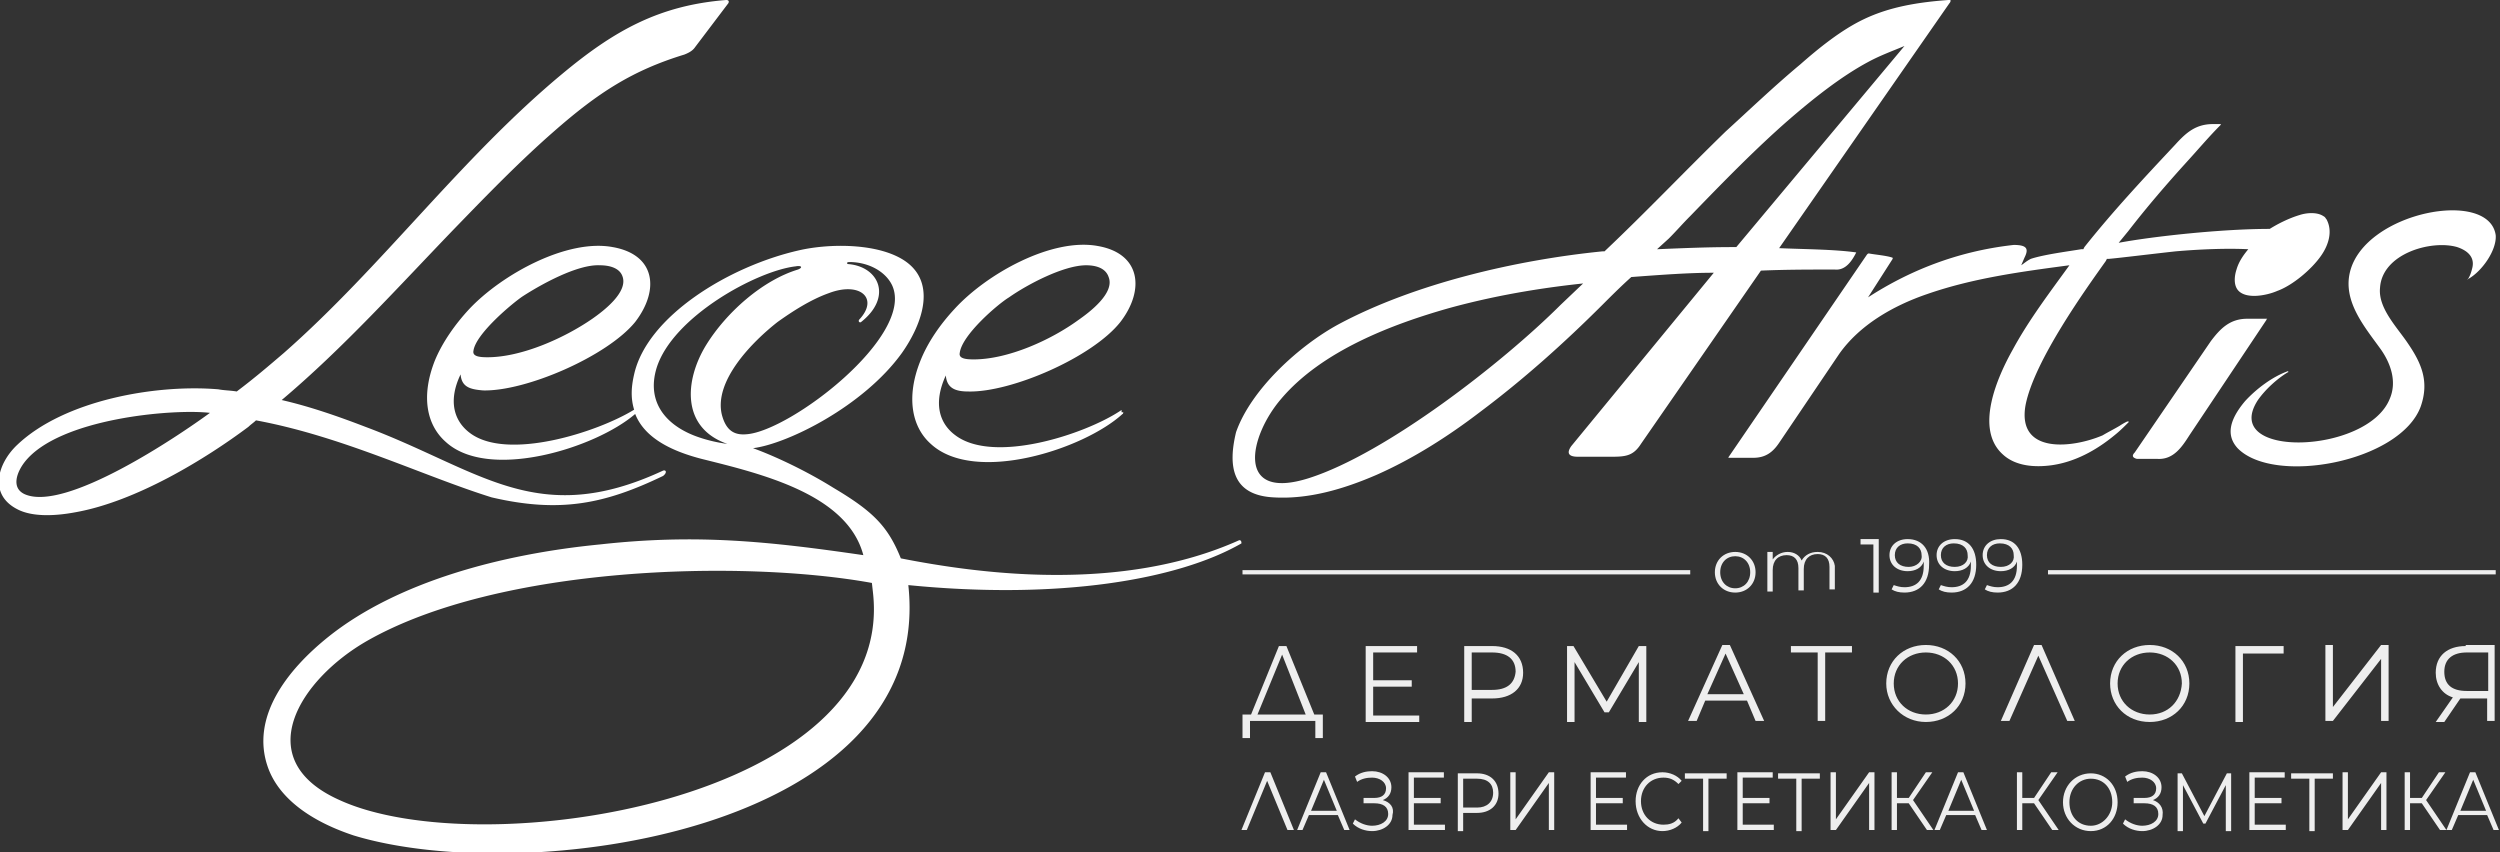
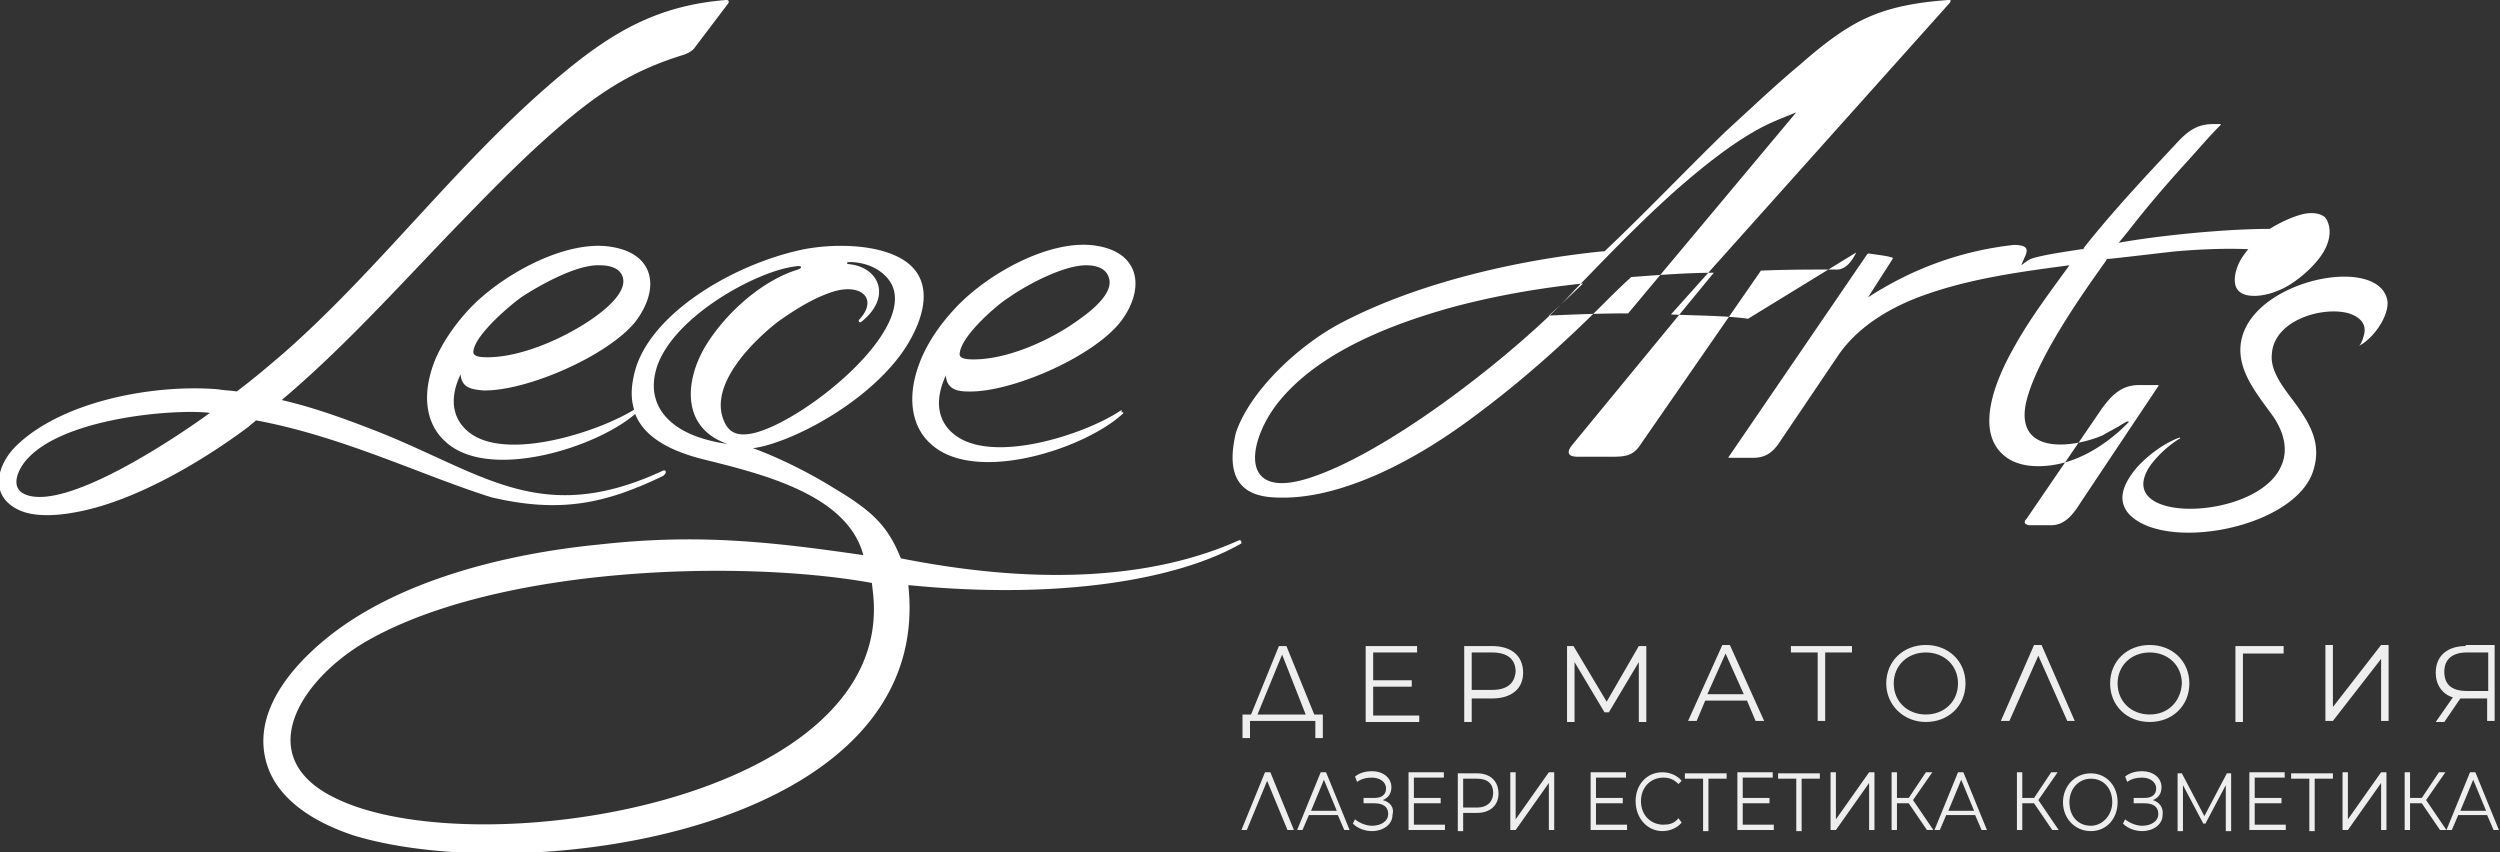
<svg xmlns="http://www.w3.org/2000/svg" width="261" height="89" fill="none">
  <rect width="100%" height="100%" fill="#333333" stroke="none" />
  <g clip-path="url(#a)">
-     <path fill="#EEE" d="M208.89 59.184c-.895 0-1.454-.446-1.454-1.228s.559-1.228 1.342-1.228c1.006 0 1.453.558 1.453 1.228.112.67-.447 1.228-1.341 1.228Zm0-2.903c-1.119 0-1.901.67-1.901 1.675s.782 1.675 1.901 1.675c.782 0 1.453-.335 1.677-1.005v.447c0 1.563-.783 2.233-2.013 2.233-.447 0-.783-.111-1.118-.223l-.224.447c.336.223.783.334 1.342.334 1.566 0 2.572-1.005 2.572-2.903 0-1.675-.783-2.68-2.236-2.68Zm-4.809 2.904c-.895 0-1.454-.447-1.454-1.229s.559-1.228 1.342-1.228c1.007 0 1.454.558 1.454 1.228.112.67-.447 1.228-1.342 1.228Zm0-2.904c-1.118 0-1.901.67-1.901 1.675s.783 1.675 1.901 1.675c.783 0 1.454-.335 1.677-1.005v.447c0 1.563-.782 2.233-2.012 2.233-.448 0-.783-.111-1.119-.223l-.223.447c.335.223.782.334 1.342.334 1.565 0 2.572-1.005 2.572-2.903 0-1.675-.783-2.68-2.237-2.68Zm-4.808 2.904c-.895 0-1.454-.447-1.454-1.229s.559-1.228 1.342-1.228c1.006 0 1.453.558 1.453 1.228.112.67-.559 1.228-1.341 1.228Zm-.112-2.904c-1.118 0-1.901.67-1.901 1.675s.783 1.675 1.901 1.675c.783 0 1.453-.335 1.677-1.005v.447c0 1.563-.783 2.233-2.013 2.233-.447 0-.782-.111-1.118-.223l-.224.447c.336.223.783.334 1.342.334 1.566 0 2.572-1.005 2.572-2.903.112-1.675-.783-2.68-2.236-2.68Zm-4.921 0v.558h1.342v5.026h.559V56.28h-1.901Zm-4.473 1.34c-.782 0-1.341.335-1.677.893-.224-.558-.783-.893-1.454-.893-.671 0-1.23.335-1.565.782v-.782h-.559v4.132h.559V59.52c0-1.006.559-1.564 1.454-1.564.782 0 1.23.447 1.23 1.34v2.345h.559v-2.233c0-1.005.559-1.564 1.453-1.564.783 0 1.231.447 1.231 1.34v2.346h.559v-2.457c-.112-.782-.783-1.452-1.79-1.452Zm-8.61 3.797c-.895 0-1.566-.67-1.566-1.675s.671-1.675 1.566-1.675c.894 0 1.565.67 1.565 1.675s-.671 1.675-1.565 1.675Zm0 .447c1.23 0 2.125-.894 2.125-2.122 0-1.229-.895-2.122-2.125-2.122s-2.125.893-2.125 2.122c0 1.228.895 2.121 2.125 2.121ZM260.553 59.52H213.81v.446h46.743v-.447ZM176.46 59.52h-46.743v.446h46.743v-.447Z" />
-     <path fill="#fff" fill-rule="evenodd" d="M162.929 31.826c-6.038 6.03-18.227 15.522-26.278 18.09-7.716 2.457-6.263-4.355-2.908-8.263 4.249-5.026 11.63-7.817 17.557-9.492 5.703-1.564 10.847-2.234 13.978-2.569l-2.349 2.234Zm11.295-6.924c.783-.782 1.454-1.563 2.236-2.345 3.355-3.462 6.71-6.923 10.288-10.05 2.46-2.122 5.368-4.467 8.275-6.03 1.23-.67 2.46-1.117 3.802-1.675l-17.556 20.994h-.336c-2.684 0-5.255.111-7.939.223l1.23-1.117Zm19.569 1.452c-2.348-.335-5.703-.335-8.051-.447L203.522.335s.112-.112.112-.223V0h-.224c-3.019.223-6.038.67-8.834 2.01-2.348 1.117-4.697 3.015-6.598 4.69-2.684 2.234-5.255 4.69-7.827 7.035-4.25 4.132-8.276 8.375-12.525 12.396l-.112.111h-.223c-8.946.893-19.57 3.35-27.509 7.594-4.138 2.233-9.17 6.811-10.736 11.278-.894 3.685-.335 6.589 3.914 6.812 3.691.223 7.381-.893 10.736-2.345 3.802-1.675 7.492-4.02 10.847-6.589 4.473-3.35 8.722-7.146 12.748-11.166.894-.894 2.012-2.01 3.019-2.904 3.019-.223 5.927-.447 8.61-.447l-14.872 18.09c-.559.783-.224 1.118.671 1.118h3.578c1.454 0 2.237-.112 3.019-1.34l12.525-18.09c2.572-.113 5.144-.113 7.716-.113 1.118.112 1.789-.893 2.236-1.786.112 0 .112 0 0 0Zm29.298 21.552h2.125c1.677.112 2.572-1.228 3.355-2.457l8.051-12.06s0-.112.112-.112h-2.125c-1.789 0-2.795 1.005-3.802 2.345l-7.939 11.614c-.336.335-.224.558.223.67Zm34.554-18.76c1.454-.782 3.02-3.015 2.908-4.579-.671-4.913-13.643-2.457-15.208 3.797-.783 3.127 1.565 5.807 3.243 8.152 1.006 1.451 1.677 3.35.894 5.137-2.348 5.806-17.78 6.253-13.754.111.782-1.117 2.013-2.233 3.131-2.903.112 0 0-.112 0-.112-1.566.558-3.243 1.787-4.473 3.127-1.789 2.122-1.901 3.685-.783 4.913 3.802 3.909 16.997 1.452 19.122-4.355.895-2.568.112-4.467-1.342-6.588-1.118-1.675-3.131-3.685-2.907-5.807.223-3.574 5.367-5.025 8.051-4.244 1.007.335 1.901 1.005 1.566 2.234-.112.447-.224.782-.448 1.116-.111.112-.111 0 0 0ZM2.572 48.24c3.579-4.578 15.544-5.584 19.346-5.137C18.563 45.561 6.82 53.49 2.572 51.591c-1.454-.67-.783-2.345 0-3.35Zm66.648.893c-13.195 6.142-19.122-.111-31.087-4.578-2.908-1.117-5.815-2.122-8.723-2.792 6.486-5.472 12.19-11.837 18.116-17.979 3.355-3.461 6.71-6.923 10.288-10.05 4.585-4.02 8.163-6.365 13.642-8.04.56-.223.895-.447 1.119-.782L76.04.335c.112-.223 0-.335-.223-.335-7.045.558-11.742 3.238-17.11 7.705-10.623 8.822-18.786 20.1-29.074 29.146-1.566 1.34-3.131 2.68-4.92 4.02-.671-.112-1.342-.112-1.901-.224-6.486-.558-16.103 1.117-21.024 5.807-2.013 1.899-3.019 5.137 0 6.7 1.678.894 4.25.67 6.039.335 6.374-1.116 13.643-5.583 18.116-8.933.223-.223.559-.447.782-.67 9.058 1.675 17.445 5.807 24.602 8.04 7.157 1.675 11.853.67 17.892-2.233.447-.335.335-.67 0-.559Zm6.71-2.791a15.42 15.42 0 0 1-2.908-.67c-3.355-1.117-5.591-3.574-4.473-7.259 1.677-5.36 10.512-10.162 14.537-10.609.56-.111.783.112.224.335-3.69 1.117-7.492 4.467-9.617 7.929-2.237 3.685-2.572 8.598 2.237 10.273Zm12.747-18.984c2.013 0 3.803 1.005 4.473 2.457 2.349 5.248-10.623 15.186-15.208 15.521-1.23.112-2.124-.335-2.572-2.01-.894-3.573 3.243-7.705 5.815-9.715 1.566-1.116 3.467-2.345 5.368-3.015 3.243-1.228 5.256.559 3.13 2.792-.11.223.113.335.225.223 3.242-2.568 1.9-5.695-1.23-6.03-.336 0-.336-.223 0-.223Zm2.46 34.505c2.46 21.664-40.816 28.476-55.688 21.664-9.505-4.243-4.138-12.618 2.907-16.638 13.755-7.817 39.139-8.487 52.67-6.03l.112 1.005ZM54.572 30.933c1.9-1.228 5.703-3.35 8.051-3.238.895 0 2.013.223 2.349 1.117.67 1.675-2.013 3.685-3.132 4.466-2.907 2.01-7.38 4.02-10.958 4.02-.895 0-1.566-.111-1.454-.67.224-1.786 4.137-5.025 5.144-5.695Zm74.811 25.46c-12.413 5.584-27.397 3.462-35.337 1.9-1.342-3.351-2.907-4.914-7.045-7.371-2.684-1.675-5.927-3.238-8.387-4.132 3.579-.447 11.518-4.355 15.544-9.938 2.125-3.015 3.914-7.706-.224-9.939-2.907-1.563-7.604-1.451-10.511-.781-7.38 1.674-15.88 6.923-17.221 12.953-.336 1.452-.336 2.569 0 3.685-3.802 2.345-13.196 5.36-17.11 2.457-1.677-1.228-2.348-3.35-1.006-6.142.112 1.34 1.006 1.563 2.348 1.675 4.473.112 12.972-3.573 15.88-7.147 2.572-3.35 2.124-7.035-2.349-7.817-4.808-.893-11.63 2.904-14.984 6.477-1.454 1.564-2.796 3.462-3.579 5.36-1.454 3.685-.894 6.7 1.118 8.487 4.473 4.132 15.656.67 19.794-2.903 1.006 2.568 3.913 3.908 6.933 4.69 6.262 1.563 15.208 3.685 16.885 10.05-9.952-1.452-17.445-2.233-27.509-1.117-10.288 1.005-21.135 3.909-28.291 9.604-4.474 3.573-8.164 8.487-6.375 13.624 1.007 2.903 3.914 5.471 8.947 7.146 17.892 5.472 60.72-.335 57.925-26.13 15.767 1.563 28.18-.558 34.778-4.355 0-.112 0-.335-.224-.335Zm-24.043-25.348c1.902-1.34 5.704-3.35 8.052-3.35.894 0 2.013.223 2.348 1.228.671 1.675-2.013 3.685-3.131 4.467-2.907 2.122-7.38 4.132-10.959 4.132-.894 0-1.565-.112-1.453-.67.223-1.899 4.025-5.137 5.143-5.807Zm11.966 11.948c-.448.224 0-.334-.336-.111-3.69 2.456-13.195 5.583-17.22 2.568-1.678-1.228-2.35-3.35-1.007-6.253.112 1.34 1.006 1.675 2.348 1.675 4.473.111 12.972-3.574 15.879-7.259 2.572-3.35 2.125-7.147-2.348-7.928-4.809-.893-11.63 2.903-14.985 6.588-1.453 1.564-2.795 3.462-3.578 5.472-1.454 3.685-.895 6.812 1.118 8.599 4.585 4.243 15.991.558 20.017-3.127.112 0 0-.112.112-.224Zm98.741-15.298-.894 1.228c-1.789 2.457-3.579 4.914-5.032 7.594-1.566 2.791-4.026 8.263-1.007 10.943 1.342 1.229 3.355 1.34 5.032 1.117 2.461-.335 4.697-1.563 6.598-3.127.559-.447 1.006-.893 1.454-1.34.112-.111 0-.111-.112-.111a6.426 6.426 0 0 0-.783.446c-.559.335-1.23.67-1.789 1.005-3.131 1.34-8.946 2.01-8.051-3.127.894-4.69 6.485-12.395 8.386-15.075l.112-.223h.224c1.23-.112 3.914-.447 6.933-.782 2.572-.223 5.368-.335 7.604-.223-.559.67-1.006 1.34-1.23 2.122-.223.67-.335 1.675.224 2.233.894.893 3.019.447 4.026 0 1.565-.558 3.578-2.233 4.584-3.685.783-1.117 1.23-2.569.559-3.797-.111-.112-.111-.223-.335-.335-.671-.447-1.789-.335-2.46-.112-1.118.335-2.237.894-3.131 1.452-5.032 0-12.189.782-15.768 1.452l1.007-1.229c1.901-2.456 3.914-4.801 6.038-7.146 1.23-1.34 2.349-2.68 3.579-3.909.112-.111 0-.111-.112-.111h-.671c-1.789 0-2.796.893-3.914 2.121-3.243 3.462-6.486 6.924-9.505 10.72l-.112.224h-.224c-1.341.223-3.913.558-5.255 1.005-.448.223-.671.447-1.007.67l.336-.782c.447-.893.335-1.34-1.118-1.34-6.039.67-11.071 2.792-15.209 5.472l2.572-4.02v-.112c-.559-.223-1.901-.335-2.46-.447-.112 0-.112 0-.224.112l-14.425 21.106c-.112.111 0 .111.112.111h2.46c1.23 0 2.013-.558 2.684-1.563l6.262-9.269c2.125-3.015 5.591-5.025 9.17-6.253 4.808-1.675 9.84-2.345 14.872-3.015Z" clip-rule="evenodd" />
+     <path fill="#fff" fill-rule="evenodd" d="M162.929 31.826c-6.038 6.03-18.227 15.522-26.278 18.09-7.716 2.457-6.263-4.355-2.908-8.263 4.249-5.026 11.63-7.817 17.557-9.492 5.703-1.564 10.847-2.234 13.978-2.569l-2.349 2.234Zc.783-.782 1.454-1.563 2.236-2.345 3.355-3.462 6.71-6.923 10.288-10.05 2.46-2.122 5.368-4.467 8.275-6.03 1.23-.67 2.46-1.117 3.802-1.675l-17.556 20.994h-.336c-2.684 0-5.255.111-7.939.223l1.23-1.117Zm19.569 1.452c-2.348-.335-5.703-.335-8.051-.447L203.522.335s.112-.112.112-.223V0h-.224c-3.019.223-6.038.67-8.834 2.01-2.348 1.117-4.697 3.015-6.598 4.69-2.684 2.234-5.255 4.69-7.827 7.035-4.25 4.132-8.276 8.375-12.525 12.396l-.112.111h-.223c-8.946.893-19.57 3.35-27.509 7.594-4.138 2.233-9.17 6.811-10.736 11.278-.894 3.685-.335 6.589 3.914 6.812 3.691.223 7.381-.893 10.736-2.345 3.802-1.675 7.492-4.02 10.847-6.589 4.473-3.35 8.722-7.146 12.748-11.166.894-.894 2.012-2.01 3.019-2.904 3.019-.223 5.927-.447 8.61-.447l-14.872 18.09c-.559.783-.224 1.118.671 1.118h3.578c1.454 0 2.237-.112 3.019-1.34l12.525-18.09c2.572-.113 5.144-.113 7.716-.113 1.118.112 1.789-.893 2.236-1.786.112 0 .112 0 0 0Zm29.298 21.552h2.125c1.677.112 2.572-1.228 3.355-2.457l8.051-12.06s0-.112.112-.112h-2.125c-1.789 0-2.795 1.005-3.802 2.345l-7.939 11.614c-.336.335-.224.558.223.67Zm34.554-18.76c1.454-.782 3.02-3.015 2.908-4.579-.671-4.913-13.643-2.457-15.208 3.797-.783 3.127 1.565 5.807 3.243 8.152 1.006 1.451 1.677 3.35.894 5.137-2.348 5.806-17.78 6.253-13.754.111.782-1.117 2.013-2.233 3.131-2.903.112 0 0-.112 0-.112-1.566.558-3.243 1.787-4.473 3.127-1.789 2.122-1.901 3.685-.783 4.913 3.802 3.909 16.997 1.452 19.122-4.355.895-2.568.112-4.467-1.342-6.588-1.118-1.675-3.131-3.685-2.907-5.807.223-3.574 5.367-5.025 8.051-4.244 1.007.335 1.901 1.005 1.566 2.234-.112.447-.224.782-.448 1.116-.111.112-.111 0 0 0ZM2.572 48.24c3.579-4.578 15.544-5.584 19.346-5.137C18.563 45.561 6.82 53.49 2.572 51.591c-1.454-.67-.783-2.345 0-3.35Zm66.648.893c-13.195 6.142-19.122-.111-31.087-4.578-2.908-1.117-5.815-2.122-8.723-2.792 6.486-5.472 12.19-11.837 18.116-17.979 3.355-3.461 6.71-6.923 10.288-10.05 4.585-4.02 8.163-6.365 13.642-8.04.56-.223.895-.447 1.119-.782L76.04.335c.112-.223 0-.335-.223-.335-7.045.558-11.742 3.238-17.11 7.705-10.623 8.822-18.786 20.1-29.074 29.146-1.566 1.34-3.131 2.68-4.92 4.02-.671-.112-1.342-.112-1.901-.224-6.486-.558-16.103 1.117-21.024 5.807-2.013 1.899-3.019 5.137 0 6.7 1.678.894 4.25.67 6.039.335 6.374-1.116 13.643-5.583 18.116-8.933.223-.223.559-.447.782-.67 9.058 1.675 17.445 5.807 24.602 8.04 7.157 1.675 11.853.67 17.892-2.233.447-.335.335-.67 0-.559Zm6.71-2.791a15.42 15.42 0 0 1-2.908-.67c-3.355-1.117-5.591-3.574-4.473-7.259 1.677-5.36 10.512-10.162 14.537-10.609.56-.111.783.112.224.335-3.69 1.117-7.492 4.467-9.617 7.929-2.237 3.685-2.572 8.598 2.237 10.273Zm12.747-18.984c2.013 0 3.803 1.005 4.473 2.457 2.349 5.248-10.623 15.186-15.208 15.521-1.23.112-2.124-.335-2.572-2.01-.894-3.573 3.243-7.705 5.815-9.715 1.566-1.116 3.467-2.345 5.368-3.015 3.243-1.228 5.256.559 3.13 2.792-.11.223.113.335.225.223 3.242-2.568 1.9-5.695-1.23-6.03-.336 0-.336-.223 0-.223Zm2.46 34.505c2.46 21.664-40.816 28.476-55.688 21.664-9.505-4.243-4.138-12.618 2.907-16.638 13.755-7.817 39.139-8.487 52.67-6.03l.112 1.005ZM54.572 30.933c1.9-1.228 5.703-3.35 8.051-3.238.895 0 2.013.223 2.349 1.117.67 1.675-2.013 3.685-3.132 4.466-2.907 2.01-7.38 4.02-10.958 4.02-.895 0-1.566-.111-1.454-.67.224-1.786 4.137-5.025 5.144-5.695Zm74.811 25.46c-12.413 5.584-27.397 3.462-35.337 1.9-1.342-3.351-2.907-4.914-7.045-7.371-2.684-1.675-5.927-3.238-8.387-4.132 3.579-.447 11.518-4.355 15.544-9.938 2.125-3.015 3.914-7.706-.224-9.939-2.907-1.563-7.604-1.451-10.511-.781-7.38 1.674-15.88 6.923-17.221 12.953-.336 1.452-.336 2.569 0 3.685-3.802 2.345-13.196 5.36-17.11 2.457-1.677-1.228-2.348-3.35-1.006-6.142.112 1.34 1.006 1.563 2.348 1.675 4.473.112 12.972-3.573 15.88-7.147 2.572-3.35 2.124-7.035-2.349-7.817-4.808-.893-11.63 2.904-14.984 6.477-1.454 1.564-2.796 3.462-3.579 5.36-1.454 3.685-.894 6.7 1.118 8.487 4.473 4.132 15.656.67 19.794-2.903 1.006 2.568 3.913 3.908 6.933 4.69 6.262 1.563 15.208 3.685 16.885 10.05-9.952-1.452-17.445-2.233-27.509-1.117-10.288 1.005-21.135 3.909-28.291 9.604-4.474 3.573-8.164 8.487-6.375 13.624 1.007 2.903 3.914 5.471 8.947 7.146 17.892 5.472 60.72-.335 57.925-26.13 15.767 1.563 28.18-.558 34.778-4.355 0-.112 0-.335-.224-.335Zm-24.043-25.348c1.902-1.34 5.704-3.35 8.052-3.35.894 0 2.013.223 2.348 1.228.671 1.675-2.013 3.685-3.131 4.467-2.907 2.122-7.38 4.132-10.959 4.132-.894 0-1.565-.112-1.453-.67.223-1.899 4.025-5.137 5.143-5.807Zm11.966 11.948c-.448.224 0-.334-.336-.111-3.69 2.456-13.195 5.583-17.22 2.568-1.678-1.228-2.35-3.35-1.007-6.253.112 1.34 1.006 1.675 2.348 1.675 4.473.111 12.972-3.574 15.879-7.259 2.572-3.35 2.125-7.147-2.348-7.928-4.809-.893-11.63 2.903-14.985 6.588-1.453 1.564-2.795 3.462-3.578 5.472-1.454 3.685-.895 6.812 1.118 8.599 4.585 4.243 15.991.558 20.017-3.127.112 0 0-.112.112-.224Zm98.741-15.298-.894 1.228c-1.789 2.457-3.579 4.914-5.032 7.594-1.566 2.791-4.026 8.263-1.007 10.943 1.342 1.229 3.355 1.34 5.032 1.117 2.461-.335 4.697-1.563 6.598-3.127.559-.447 1.006-.893 1.454-1.34.112-.111 0-.111-.112-.111a6.426 6.426 0 0 0-.783.446c-.559.335-1.23.67-1.789 1.005-3.131 1.34-8.946 2.01-8.051-3.127.894-4.69 6.485-12.395 8.386-15.075l.112-.223h.224c1.23-.112 3.914-.447 6.933-.782 2.572-.223 5.368-.335 7.604-.223-.559.67-1.006 1.34-1.23 2.122-.223.67-.335 1.675.224 2.233.894.893 3.019.447 4.026 0 1.565-.558 3.578-2.233 4.584-3.685.783-1.117 1.23-2.569.559-3.797-.111-.112-.111-.223-.335-.335-.671-.447-1.789-.335-2.46-.112-1.118.335-2.237.894-3.131 1.452-5.032 0-12.189.782-15.768 1.452l1.007-1.229c1.901-2.456 3.914-4.801 6.038-7.146 1.23-1.34 2.349-2.68 3.579-3.909.112-.111 0-.111-.112-.111h-.671c-1.789 0-2.796.893-3.914 2.121-3.243 3.462-6.486 6.924-9.505 10.72l-.112.224h-.224c-1.341.223-3.913.558-5.255 1.005-.448.223-.671.447-1.007.67l.336-.782c.447-.893.335-1.34-1.118-1.34-6.039.67-11.071 2.792-15.209 5.472l2.572-4.02v-.112c-.559-.223-1.901-.335-2.46-.447-.112 0-.112 0-.224.112l-14.425 21.106c-.112.111 0 .111.112.111h2.46c1.23 0 2.013-.558 2.684-1.563l6.262-9.269c2.125-3.015 5.591-5.025 9.17-6.253 4.808-1.675 9.84-2.345 14.872-3.015Z" clip-rule="evenodd" />
    <path fill="#EEE" d="M255.185 70.128c0-1.34.894-2.01 2.348-2.01h2.237v4.02h-2.237c-1.566 0-2.348-.67-2.348-2.01Zm2.236-2.68c-1.901 0-3.131 1.005-3.131 2.792 0 1.228.671 2.233 1.789 2.568l-1.789 2.568h.895l1.677-2.456H259.658v2.345h.782v-7.929h-3.019v.112Zm-14.649 7.817h.783l5.032-6.477v6.477h.783v-7.929h-.783l-5.032 6.477v-6.477h-.783v7.929Zm-4.361-7.817h-5.032v7.928h.783V68.23h4.249v-.782Zm-13.978 7.147c-1.901 0-3.355-1.34-3.355-3.239 0-1.898 1.454-3.238 3.355-3.238s3.354 1.34 3.354 3.238c-.111 1.899-1.453 3.239-3.354 3.239Zm0 .781c2.348 0 4.137-1.675 4.137-4.02 0-2.345-1.789-4.02-4.137-4.02-2.349 0-4.138 1.675-4.138 4.02 0 2.234 1.678 4.02 4.138 4.02Zm-7.828-.111-3.467-7.929h-.782l-3.467 7.929h.895l3.019-6.812 3.019 6.812h.783Zm-15.544-.67c-1.901 0-3.354-1.34-3.354-3.239 0-1.898 1.453-3.238 3.354-3.238s3.355 1.34 3.355 3.238c0 1.899-1.454 3.239-3.355 3.239Zm0 .781c2.349 0 4.138-1.675 4.138-4.02 0-2.345-1.789-4.02-4.138-4.02-2.348 0-4.137 1.675-4.137 4.02 0 2.234 1.789 4.02 4.137 4.02Zm-7.716-7.928h-6.374v.67h2.796v7.147h.783v-7.147h2.795v-.67Zm-15.096 5.025 1.901-4.243 1.901 4.243h-3.802Zm5.032 2.792h.895l-3.579-7.929h-.783l-3.578 7.929h.895l.894-2.122h4.361l.895 2.122Zm-12.189-7.817-3.355 5.807-3.466-5.807h-.671v7.928h.783v-6.253l3.131 5.248h.447l3.131-5.248v6.253h.783v-7.928h-.783Zm-15.32 4.578h-2.125v-3.908h2.125c1.566 0 2.46.67 2.46 2.01-.112 1.228-.894 1.898-2.46 1.898Zm0-4.578h-2.907v7.928h.782V72.92h2.125c2.013 0 3.243-1.005 3.243-2.68 0-1.787-1.23-2.792-3.243-2.792Zm-12.413 7.147V71.69h4.026v-.67h-4.026v-2.903h4.585v-.67h-5.367v7.928h5.591v-.67h-4.809v-.111Zm-9.505-6.254 2.46 6.254h-5.032l2.572-6.254Zm3.355 6.254-2.907-7.147h-.783l-2.908 7.147h-.894v2.457h.783v-1.787h6.821v1.787h.783v-2.457h-.895ZM256.863 84.645l1.341-3.239 1.342 3.239h-2.683Zm3.466 2.01h.559l-2.46-6.03h-.559l-2.46 6.03h.559l.671-1.563h3.019l.671 1.563Zm-5.591 0h.671l-2.125-3.127 2.013-2.903h-.671l-1.789 2.68h-1.23v-2.68h-.559v6.03h.559v-2.792h1.23l1.901 2.792Zm-10.176 0h.559l3.466-4.913v4.913h.56v-6.03h-.56l-3.466 4.913v-4.913h-.559v6.03Zm-1.007-5.918h-4.361v.558h1.901v5.472h.559v-5.472h1.901v-.558Zm-8.163 5.36v-2.234h2.796v-.558h-2.796v-2.122h3.131v-.558h-3.69v6.03h3.802v-.558h-3.243Zm-2.907-5.36-2.349 4.466-2.348-4.466h-.447v6.03h.559v-4.802l2.124 4.02h.224l2.125-4.02v4.802h.559v-6.03h-.447Zm-7.716 2.791c.559-.223.894-.67.894-1.34 0-1.005-.894-1.675-2.013-1.675-.559 0-1.23.112-1.789.558l.224.559c.447-.335 1.006-.447 1.565-.447.783 0 1.454.447 1.454 1.117 0 .67-.447 1.005-1.23 1.005h-1.118v.558h1.118c.895 0 1.454.335 1.454 1.117s-.783 1.228-1.678 1.228c-.559 0-1.23-.223-1.789-.67l-.223.447c.559.558 1.341.782 2.012.782 1.119 0 2.125-.67 2.125-1.675.112-.782-.335-1.34-1.006-1.564Zm-6.486 2.68c-1.342 0-2.237-1.005-2.237-2.456 0-1.452 1.007-2.457 2.237-2.457 1.342 0 2.236 1.005 2.236 2.457 0 1.34-1.006 2.456-2.236 2.456Zm0 .559c1.677 0 2.795-1.34 2.795-3.015 0-1.787-1.23-3.015-2.795-3.015-1.678 0-2.908 1.34-2.908 3.015s1.23 3.015 2.908 3.015Zm-4.026-.112h.671l-2.125-3.127 2.013-2.903h-.671l-1.789 2.68h-1.23v-2.68h-.559v6.03h.559v-2.792h1.23l1.901 2.792Zm-10.847-2.01 1.342-3.239 1.342 3.239h-2.684Zm3.467 2.01h.559l-2.46-6.03h-.559l-2.461 6.03h.559l.671-1.563h3.02l.671 1.563Zm-5.703 0h.671l-2.125-3.127 2.013-2.903h-.671l-1.789 2.68h-1.231v-2.68h-.559v6.03h.559v-2.792h1.231l1.901 2.792Zm-10.065 0h.559l3.467-4.913v4.913h.559v-6.03h-.559l-3.467 4.913v-4.913h-.559v6.03Zm-1.118-5.918h-4.361v.558h1.901v5.472h.559v-5.472h1.901v-.558Zm-8.051 5.36v-2.234h2.795v-.558h-2.795v-2.122h3.131v-.558h-3.69v6.03h3.802v-.558h-3.243Zm-1.678-5.36h-4.361v.558h1.901v5.472h.559v-5.472h1.901v-.558Zm-6.709 6.03c.783 0 1.565-.335 2.013-.894l-.336-.446c-.447.558-1.006.67-1.565.67-1.342 0-2.349-1.005-2.349-2.457s1.007-2.457 2.349-2.457c.671 0 1.118.223 1.565.67l.336-.335c-.448-.558-1.23-.893-2.013-.893-1.678 0-2.796 1.34-2.796 3.015 0 1.787 1.23 3.127 2.796 3.127Zm-6.933-.67v-2.234h2.795v-.558h-2.795v-2.122h3.131v-.558h-3.691v6.03h3.803v-.558h-3.243Zm-8.946.558h.559l3.466-4.913v4.913h.559v-6.03h-.559l-3.466 4.913v-4.913h-.559v6.03Zm-3.467-2.345h-1.454v-3.015h1.454c1.118 0 1.677.558 1.677 1.452 0 1.005-.671 1.563-1.677 1.563Zm0-3.573h-2.013v6.03h.559v-1.899h1.454c1.342 0 2.237-.781 2.237-2.01 0-1.34-.895-2.121-2.237-2.121Zm-6.598 5.36v-2.234h2.796v-.558h-2.796v-2.122h3.131v-.558h-3.69v6.03h3.802v-.558h-3.243Zm-3.243-2.569c.56-.223.895-.67.895-1.34 0-1.005-.895-1.675-2.013-1.675-.559 0-1.23.112-1.789.558l.224.559c.447-.335 1.006-.447 1.565-.447.783 0 1.454.447 1.454 1.117 0 .67-.447 1.005-1.23 1.005h-1.118v.558h1.118c.894 0 1.454.335 1.454 1.117s-.783 1.228-1.678 1.228c-.559 0-1.23-.223-1.789-.67l-.224.447c.559.558 1.342.782 2.013.782 1.118 0 2.125-.67 2.125-1.675.223-.782-.224-1.34-1.007-1.564Zm-7.492 1.117 1.342-3.239 1.342 3.239h-2.684Zm3.467 2.01h.559l-2.46-6.03h-.559l-2.461 6.03h.56l.67-1.563h3.02l.671 1.563Zm-5.256 0-2.46-6.03h-.559l-2.461 6.03h.56l2.124-5.137 2.125 5.137h.671Z" />
  </g>
  <defs>
    <clipPath id="a">
      <path fill="#fff" d="M0 0h261v89H0z" />
    </clipPath>
  </defs>
</svg>